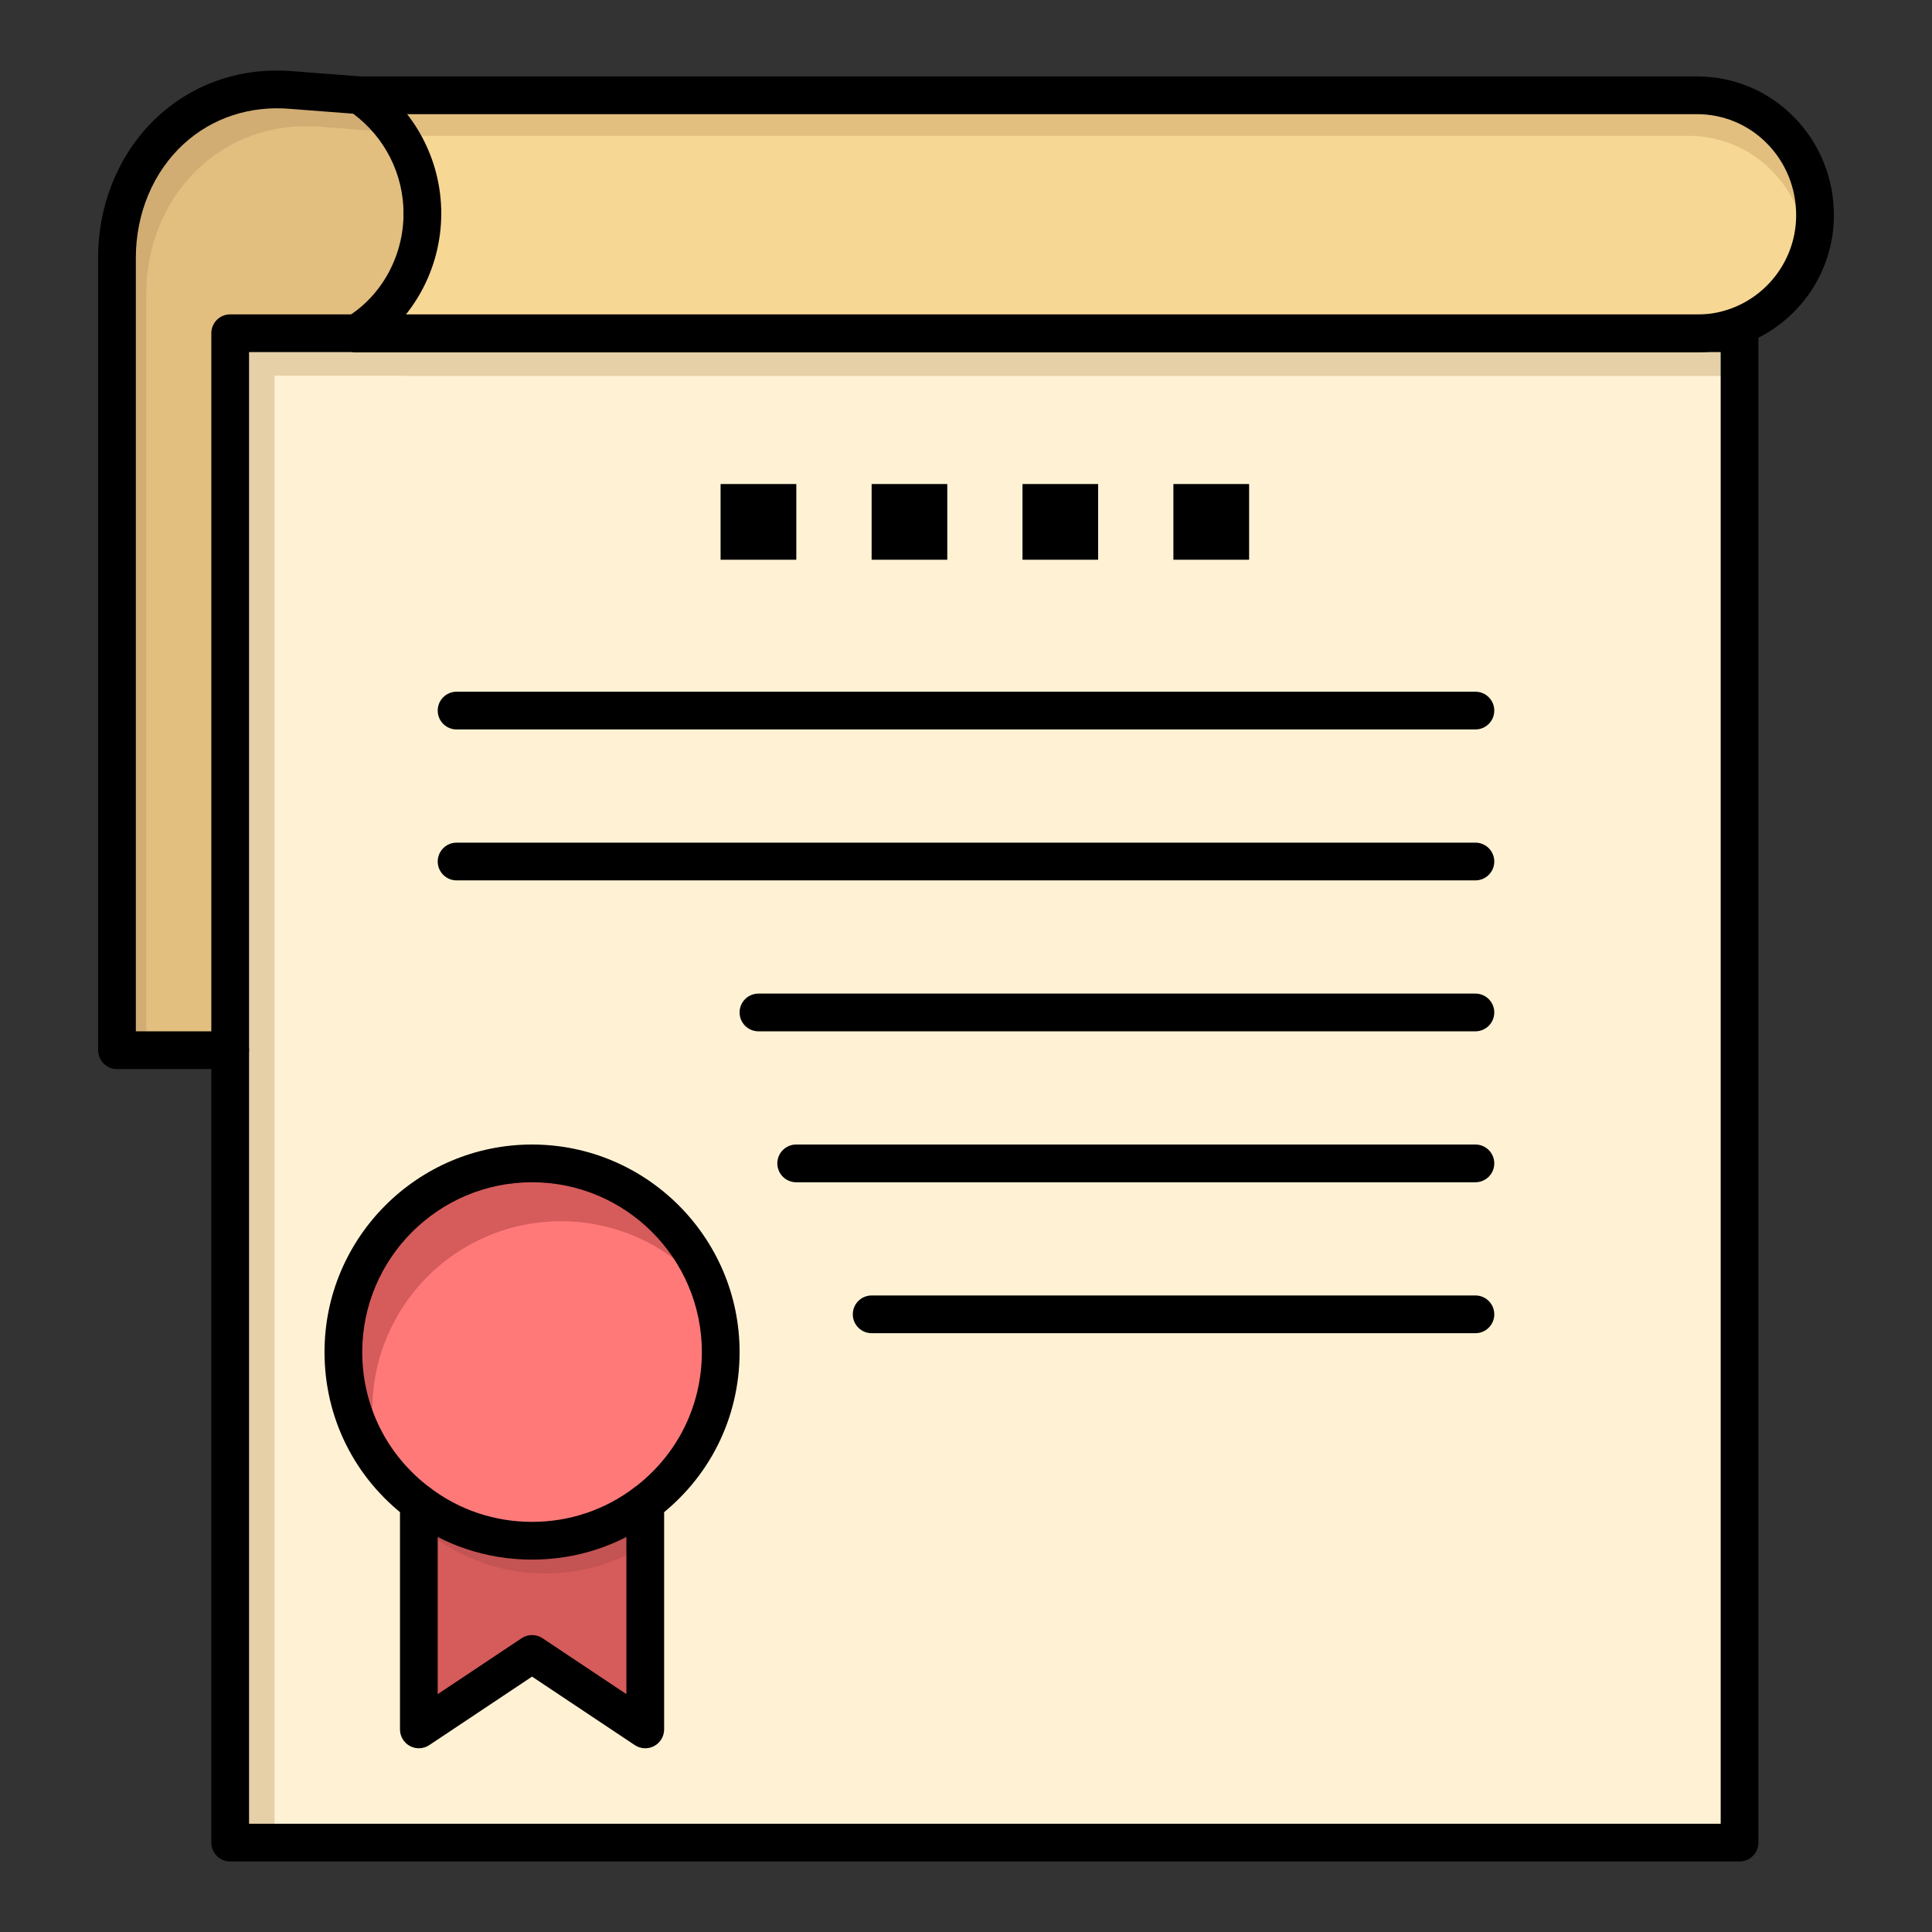
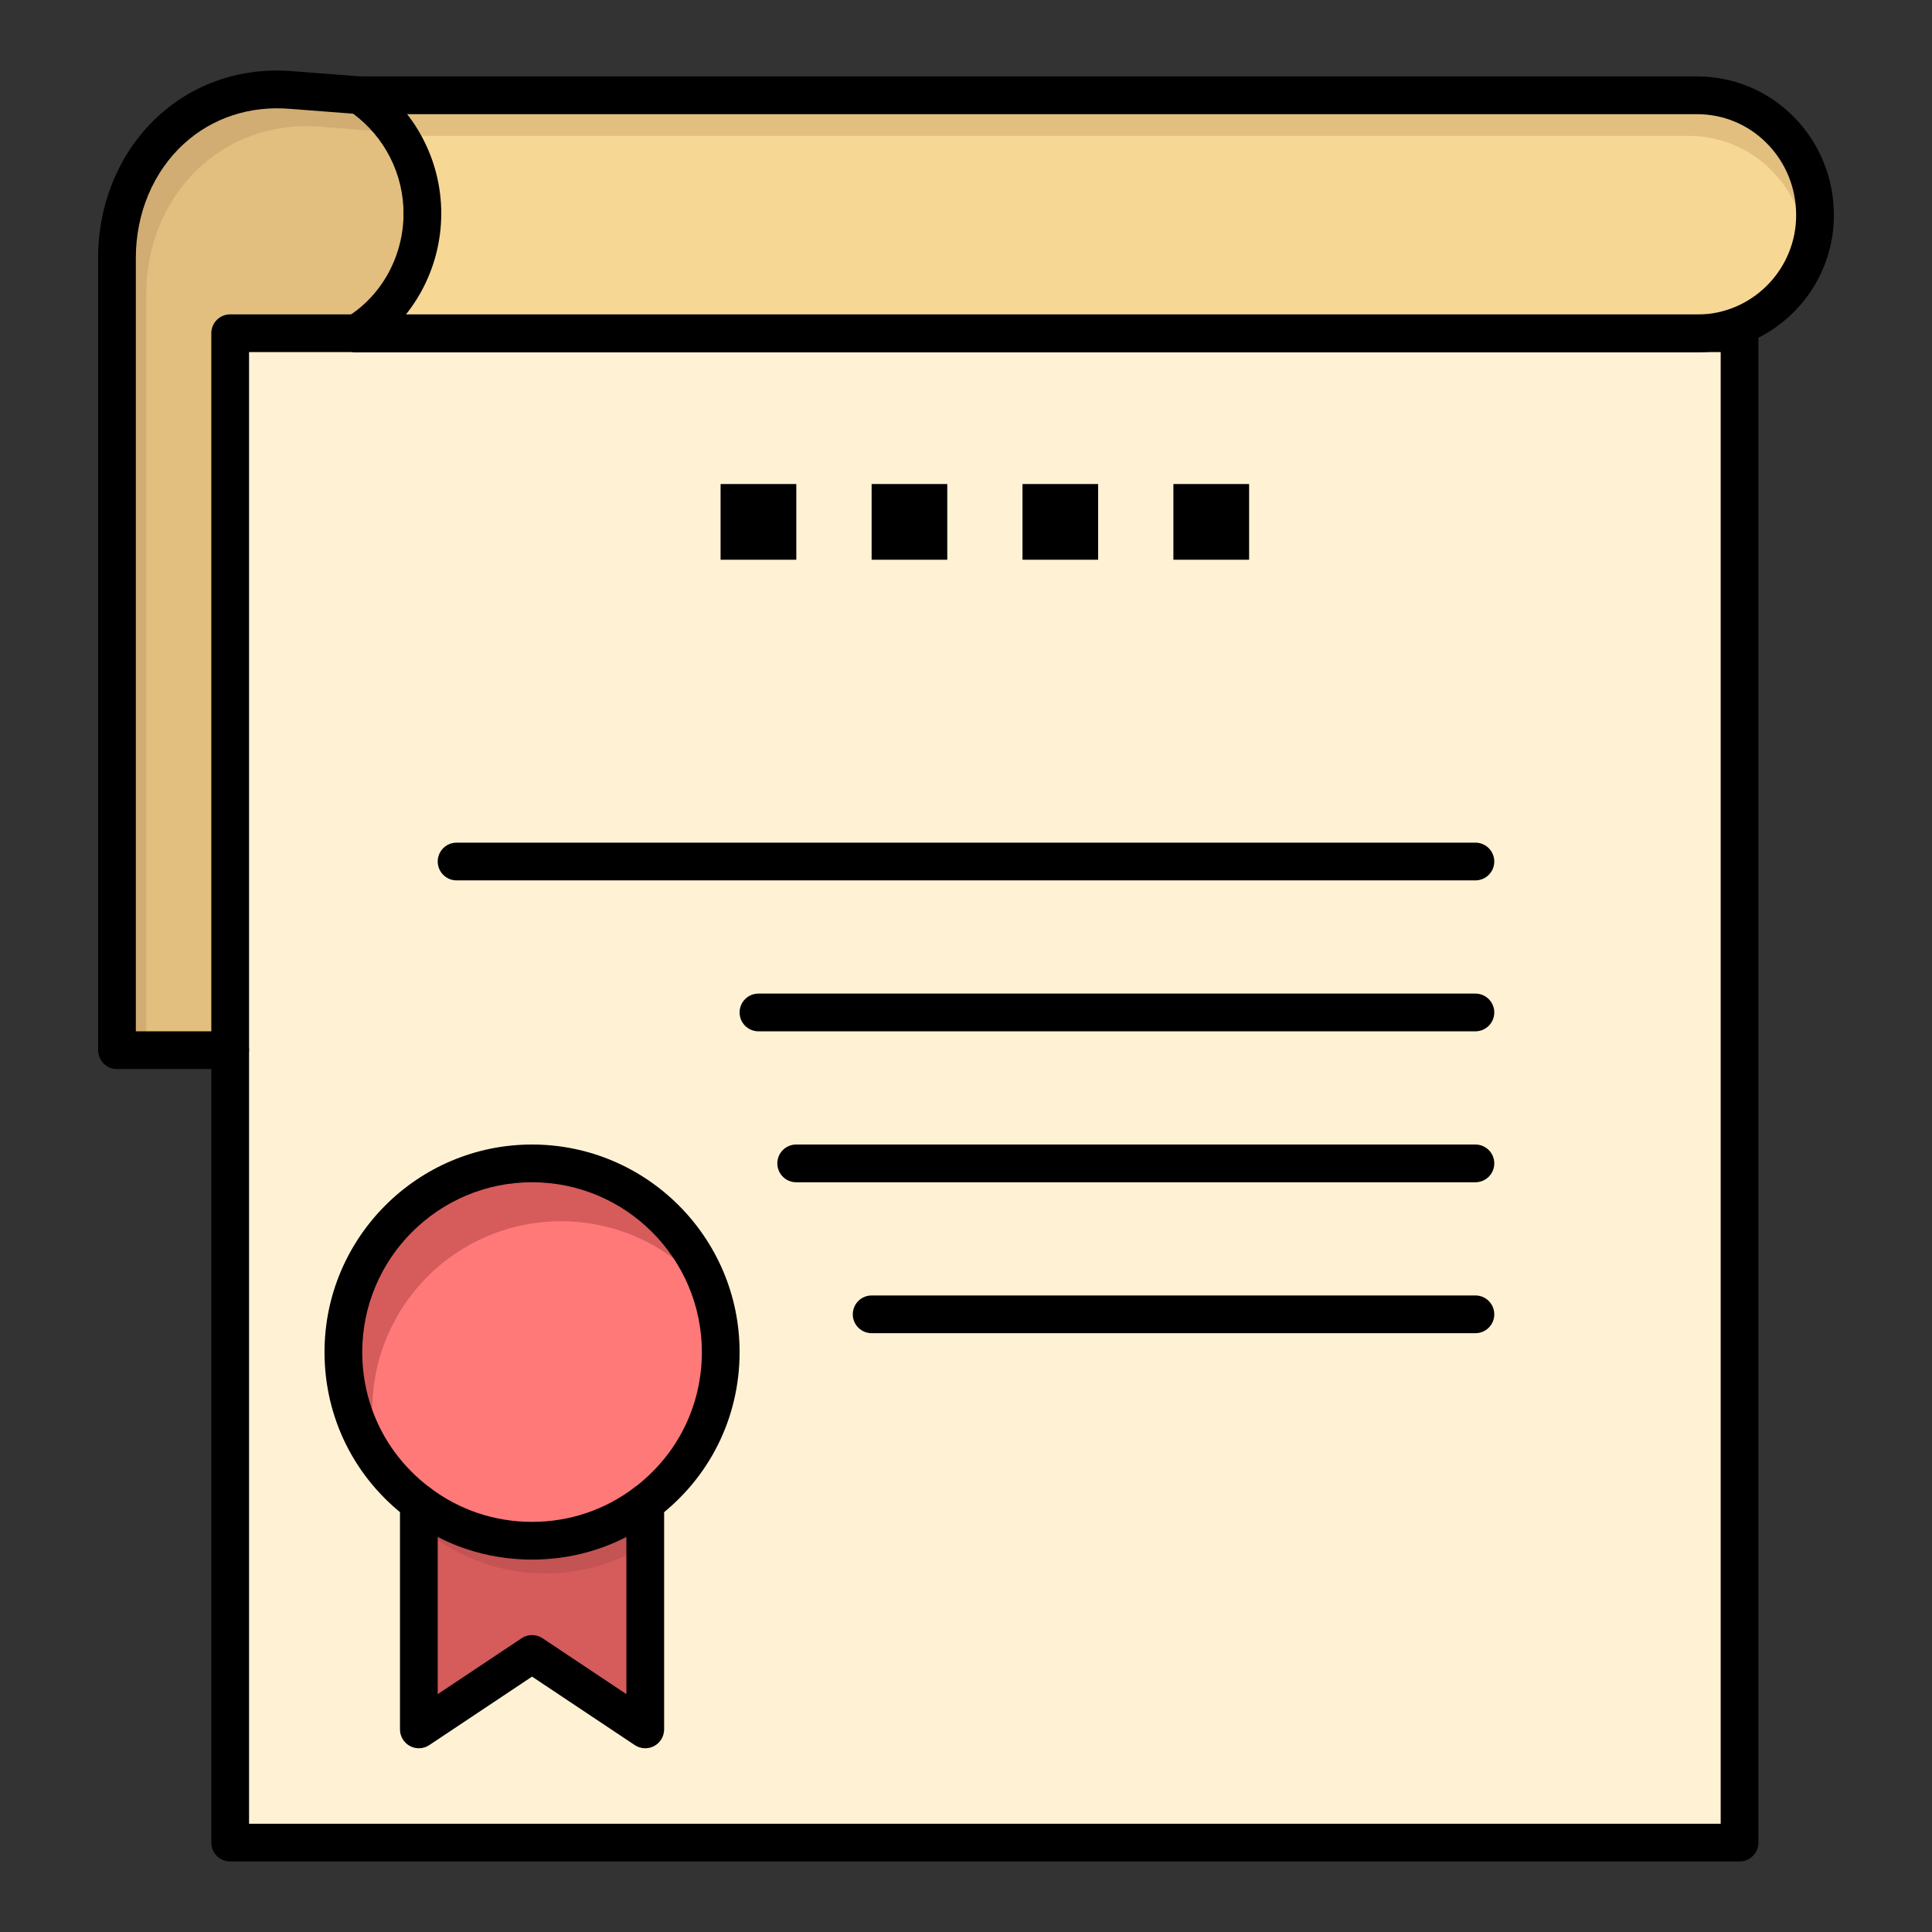
<svg xmlns="http://www.w3.org/2000/svg" width="256px" height="256px" viewBox="0 0 512 512" version="1.1" xml:space="preserve" fill="#000000">
  <rect x="0" y="0" width="512" height="512" fill="#333333" stroke="none" />
  <g id="SVGRepo_bgCarrier" stroke-width="0" />
  <g id="SVGRepo_tracerCarrier" stroke-linecap="round" stroke-linejoin="round" />
  <g id="SVGRepo_iconCarrier">
    <g id="_x34_88_x2C__certificate_x2C__achievement_x2C__degrees_x2C__award">
      <g>
        <path d="M461,88.31v400H61v-210v-190h33.52c-0.03,0.02-0.06,0.04-0.09,0.06h355.24 c0.65,0,1.3-0.02,1.95-0.06H461z M331,148.31v-20h-20v20H331z M291,148.31v-20h-20v20H291z M251,148.31v-20h-20v20H251z M211,148.31v-20h-20v20H211z" style="fill:#FFF2D4;" />
        <g>
          <g>
            <g>
-               <path d="M72.75,289.56v-190h33.52c-0.03,0.02-0.06,0.04-0.09,0.06H461V88.31h-9.38 c-0.65,0.04-1.3,0.06-1.95,0.06H94.43c0.03-0.02,0.06-0.04,0.09-0.06H61v190v210h11.75V289.56z" style="fill:#E5D0A8;" />
-             </g>
+               </g>
          </g>
        </g>
        <path d="M141,408.31c11.26,0,21.64-3.72,30-10v60l-30-20l-30,20v-60 C119.36,404.59,129.74,408.31,141,408.31z" style="fill:#D65B5B;" />
        <path d="M114.5,406.977c8.36,6.28,18.74,10,30,10c9.738,0,18.815-2.787,26.5-7.602V398.31 c-8.36,6.28-18.74,10-30,10s-21.64-3.72-30-10v60l3.5-2.333V406.977z" style="fill:#C45353;" />
        <path d="M191,358.31c0,16.36-7.86,30.881-20,40c-8.36,6.28-18.74,10-30,10s-21.64-3.72-30-10 c-12.14-9.119-20-23.64-20-40c0-27.609,22.39-50,50-50S191,330.7,191,358.31z" style="fill:#FF7979;" />
        <path d="M98.667,373.643c0-27.609,22.39-50,50-50c16.498,0,31.126,7.998,40.233,20.322 c-6.168-20.618-25.277-35.655-47.9-35.655c-27.61,0-50,22.391-50,50c0,11.11,3.633,21.367,9.762,29.665 C99.404,383.434,98.667,378.626,98.667,373.643z" style="fill:#D65B5B;" />
        <path d="M95.35,25.25c10.14,6.91,16.59,18.43,16.59,31.33c0,13.32-6.88,25.27-17.42,31.73H61v190H31v-210 c0-26.26,20.12-46.75,46.38-44.44L95.35,25.25z" style="fill:#E2BF7F;" />
        <path d="M38.75,78.06c0-26.26,20.12-46.75,46.38-44.44L103.1,35c1.449,0.987,2.813,2.079,4.103,3.245 c-2.869-5.173-6.918-9.633-11.853-12.995l-17.97-1.38C51.12,21.56,31,42.05,31,68.31v210h7.75V78.06z" style="fill:#D1AD74;" />
        <path d="M471.9,34.58c5.64,5.76,9.1,13.7,9.1,22.46c0,16.41-12.8,30.26-29.38,31.27H94.52 c10.54-6.46,17.42-18.41,17.42-31.73c0-12.9-6.45-24.42-16.59-31.33h354.32C458.42,25.25,466.26,28.82,471.9,34.58z" style="fill:#F7D794;" />
        <g>
          <g>
            <g>
-               <path d="M94.52,88.31h8.844c3.596-5.394,5.836-11.802,6.251-18.656 C106.761,77.458,101.437,84.071,94.52,88.31z" style="fill:#E2BF7F;" />
-             </g>
+               </g>
            <g>
              <path d="M105.849,36H447.42c8.75,0,16.59,3.57,22.23,9.33c5.64,5.76,9.1,13.7,9.1,22.46 c0,0.318-0.014,0.633-0.023,0.95c1.468-3.631,2.273-7.584,2.273-11.7c0-8.76-3.46-16.7-9.1-22.46 c-5.641-5.76-13.48-9.33-22.23-9.33H95.35C99.554,28.115,103.11,31.781,105.849,36z" style="fill:#E2BF7F;" />
            </g>
          </g>
        </g>
        <rect height="20" width="20" x="311" y="128.31" />
        <rect height="20" width="20" x="271" y="128.31" />
        <rect height="20" width="20" x="231" y="128.31" />
        <rect height="20" width="20" x="191" y="128.31" />
        <path d="M461,493.31H61c-2.761,0-5-2.238-5-5v-400c0-2.761,2.239-5,5-5h400c2.762,0,5,2.239,5,5v400 C466,491.071,463.762,493.31,461,493.31z M66,483.31h390v-390H66V483.31z" />
        <path d="M449.67,93.37H94.43c-2.761,0-5-2.239-5-5s2.239-5,5-5h355.24c0.548,0,1.095-0.017,1.643-0.051 C465.157,82.476,476,70.933,476,57.04c0-7.175-2.725-13.909-7.672-18.962c-4.943-5.048-11.569-7.828-18.658-7.828H95.35 c-2.761,0-5-2.239-5-5s2.239-5,5-5h354.32c9.8,0,18.963,3.847,25.803,10.832C482.262,38.015,486,47.234,486,57.04 c0,19.169-14.968,35.097-34.076,36.261C451.178,93.347,450.419,93.37,449.67,93.37z" />
        <path d="M61,283.31H31c-2.761,0-5-2.238-5-5v-210c0-14.581,5.807-28.262,15.932-37.535c9.663-8.85,22.406-13.072,35.886-11.886 l17.915,1.375c0.872,0.067,1.71,0.361,2.433,0.854c11.755,8.011,18.774,21.268,18.774,35.462c0,2.761-2.239,5-5,5s-5-2.239-5-5 c0-10.453-4.968-20.246-13.353-26.451l-16.59-1.274c-10.706-0.939-20.741,2.361-28.312,9.294C40.624,45.534,36,56.527,36,68.31 v205h25c2.761,0,5,2.238,5,5S63.761,283.31,61,283.31z" />
        <path d="M94.483,93.32c-1.613,0-3.198-0.763-4.158-2.191c-1.54-2.292-0.976-5.369,1.316-6.909 c0.058-0.039,0.207-0.137,0.266-0.173c9.272-5.683,15.033-16.208,15.033-27.467c0-2.761,2.239-5,5-5s5,2.239,5,5 c0,14.704-7.581,28.488-19.785,35.979C96.329,93.073,95.401,93.32,94.483,93.32z" />
-         <path d="M391,193.31H121c-2.761,0-5-2.239-5-5s2.239-5,5-5h270c2.762,0,5,2.239,5,5S393.762,193.31,391,193.31z" />
        <path d="M391,233.31H121c-2.761,0-5-2.239-5-5s2.239-5,5-5h270c2.762,0,5,2.239,5,5S393.762,233.31,391,233.31z" />
        <path d="M391,273.31H201c-2.761,0-5-2.238-5-5s2.239-5,5-5h190c2.762,0,5,2.238,5,5S393.762,273.31,391,273.31z" />
        <path d="M391,313.31H211c-2.761,0-5-2.238-5-5s2.239-5,5-5h180c2.762,0,5,2.238,5,5S393.762,313.31,391,313.31z" />
        <path d="M391,353.31H231c-2.761,0-5-2.238-5-5s2.239-5,5-5h160c2.762,0,5,2.238,5,5S393.762,353.31,391,353.31z" />
        <path d="M171,463.31c-0.97,0-1.938-0.282-2.774-0.84L141,444.318l-27.227,18.151c-1.534,1.022-3.507,1.118-5.133,0.248 c-1.625-0.87-2.641-2.564-2.641-4.408v-60c0-2.762,2.239-5,5-5s5,2.238,5,5v50.657l22.227-14.817c1.68-1.119,3.867-1.119,5.547,0 L166,448.967V398.31c0-2.762,2.239-5,5-5s5,2.238,5,5v60c0,1.844-1.015,3.538-2.641,4.408 C172.62,463.113,171.809,463.31,171,463.31z" />
        <path d="M141,413.31c-12.01,0-23.422-3.805-33.003-11.002C94.018,391.807,86,375.771,86,358.31c0-30.327,24.673-55,55-55 s55,24.673,55,55c0,17.461-8.018,33.497-21.997,43.998C164.422,409.505,153.01,413.31,141,413.31z M141,313.31 c-24.813,0-45,20.187-45,45c0,14.286,6.562,27.408,18.003,36.002c7.835,5.887,17.171,8.998,26.997,8.998 s19.162-3.111,26.997-8.998C179.438,385.718,186,372.596,186,358.31C186,333.496,165.813,313.31,141,313.31z" />
      </g>
    </g>
    <g id="Layer_1" />
  </g>
</svg>